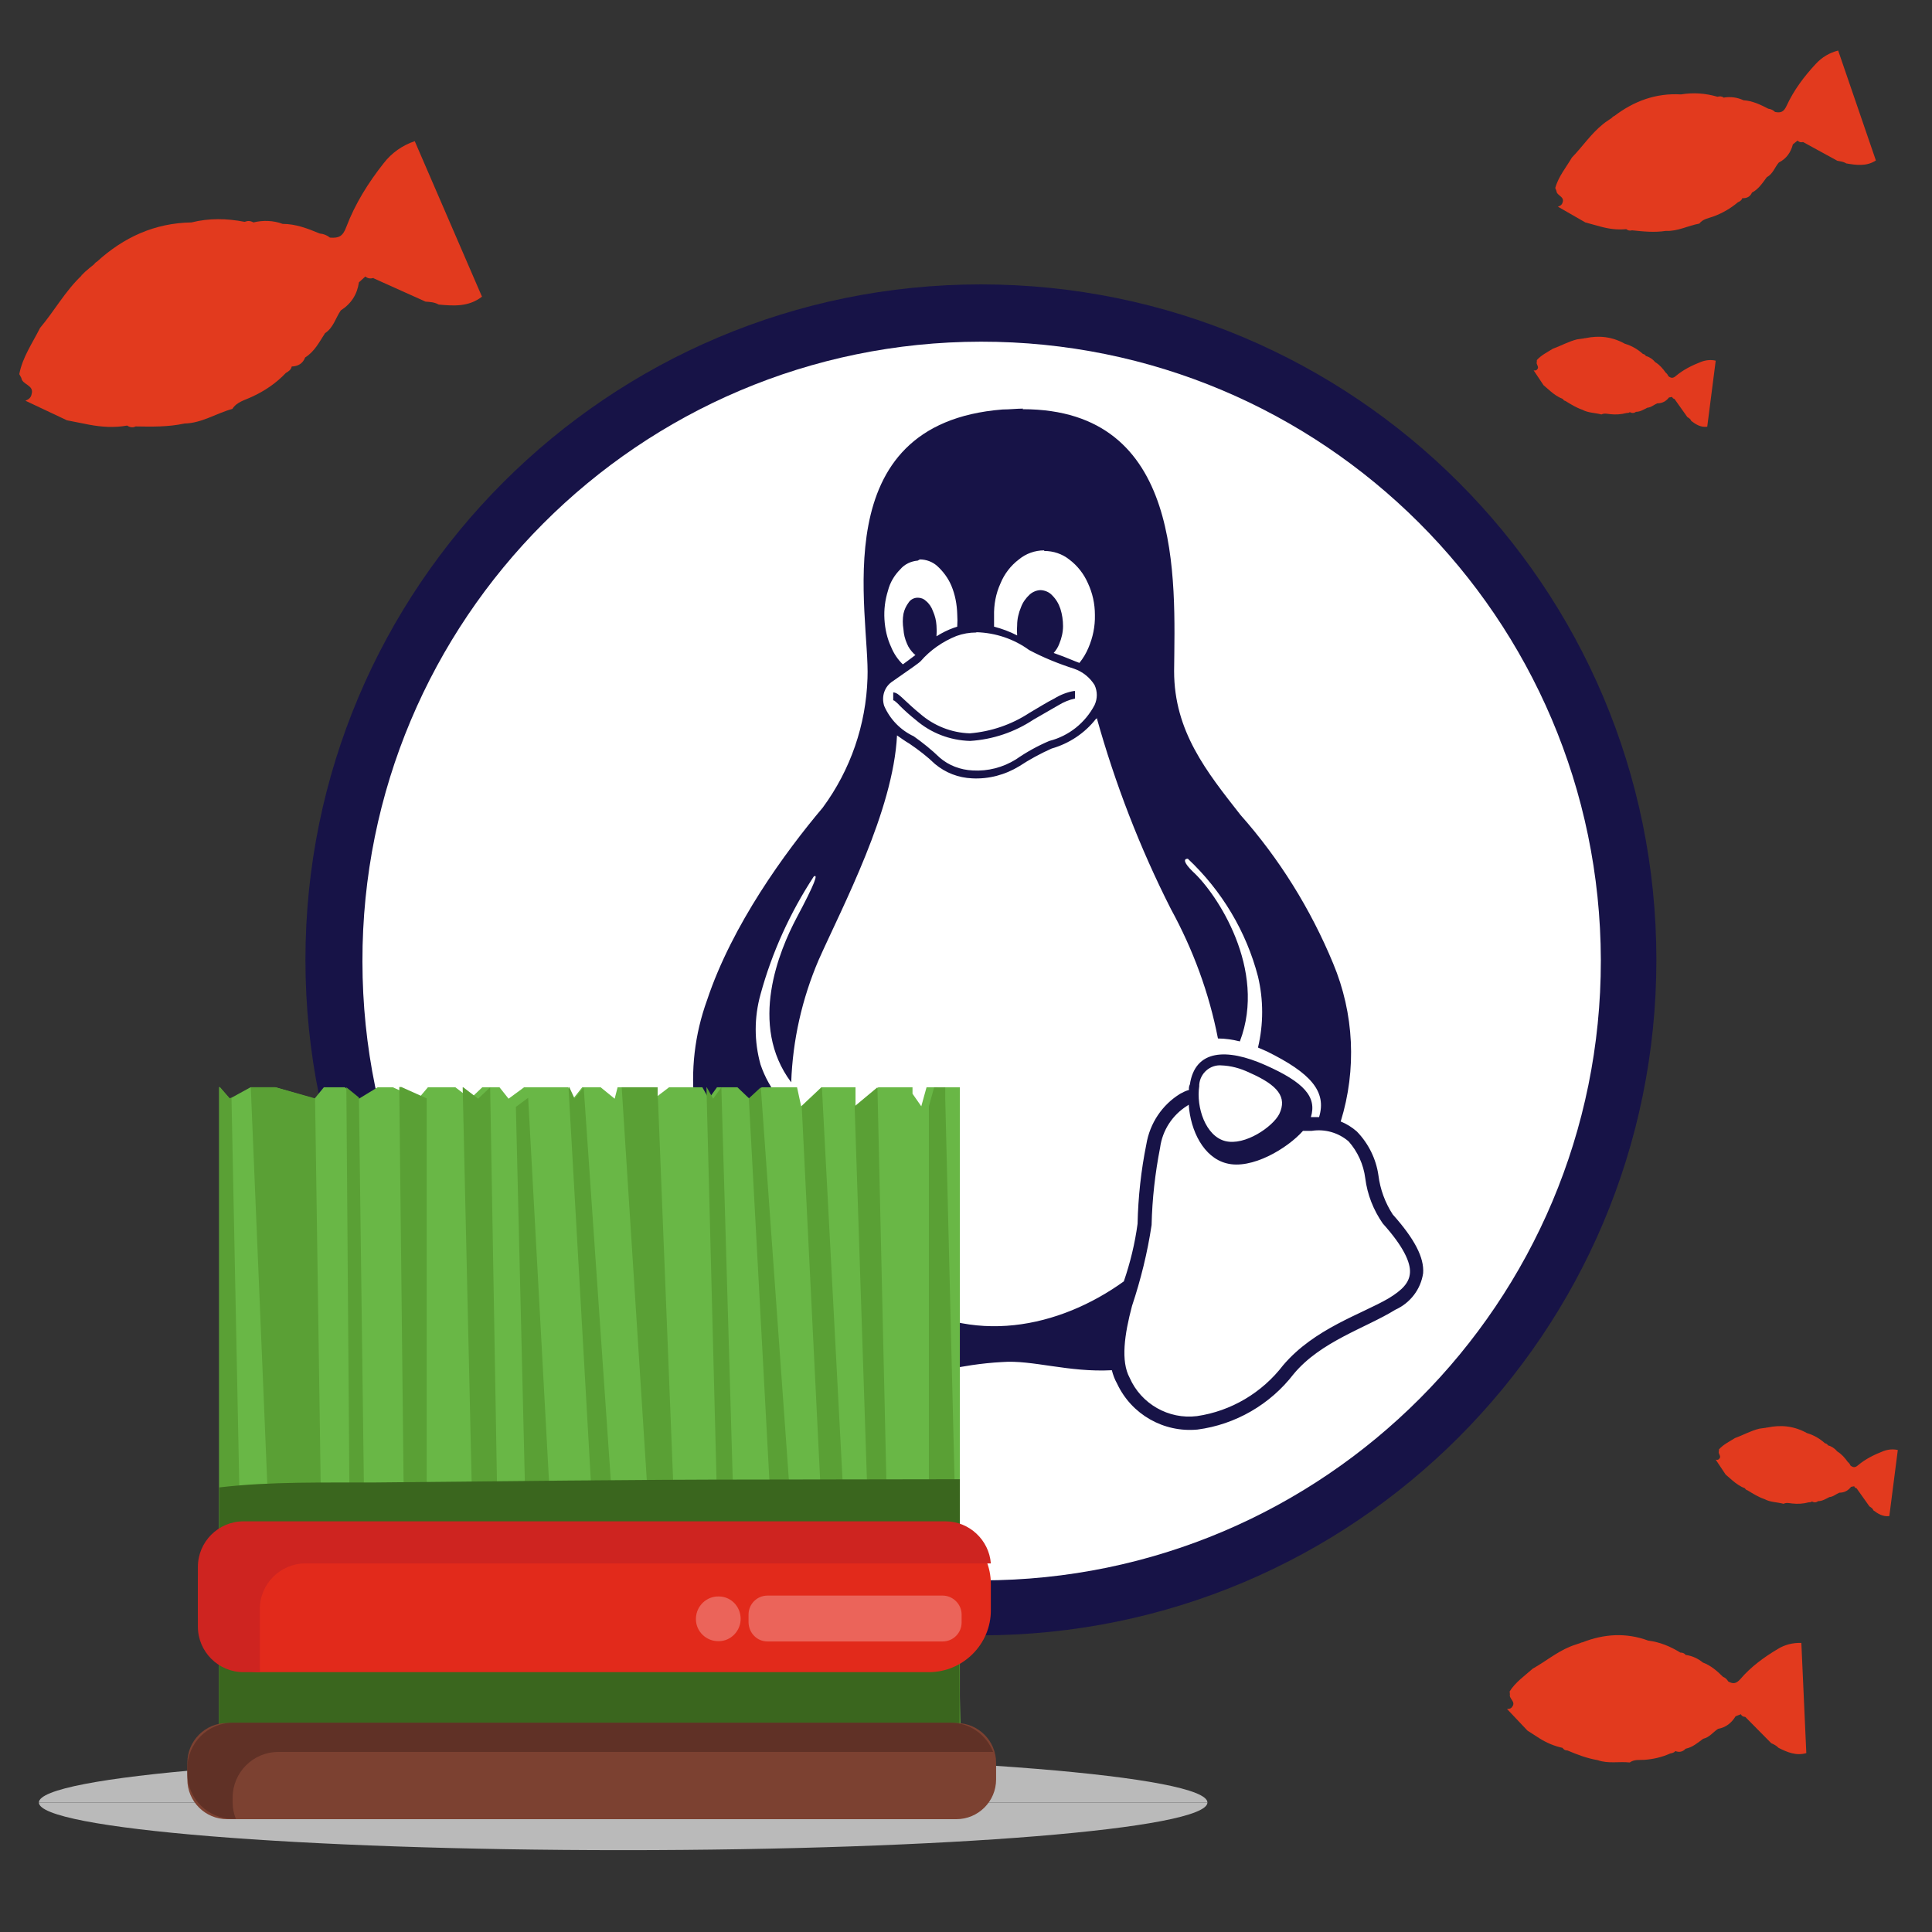
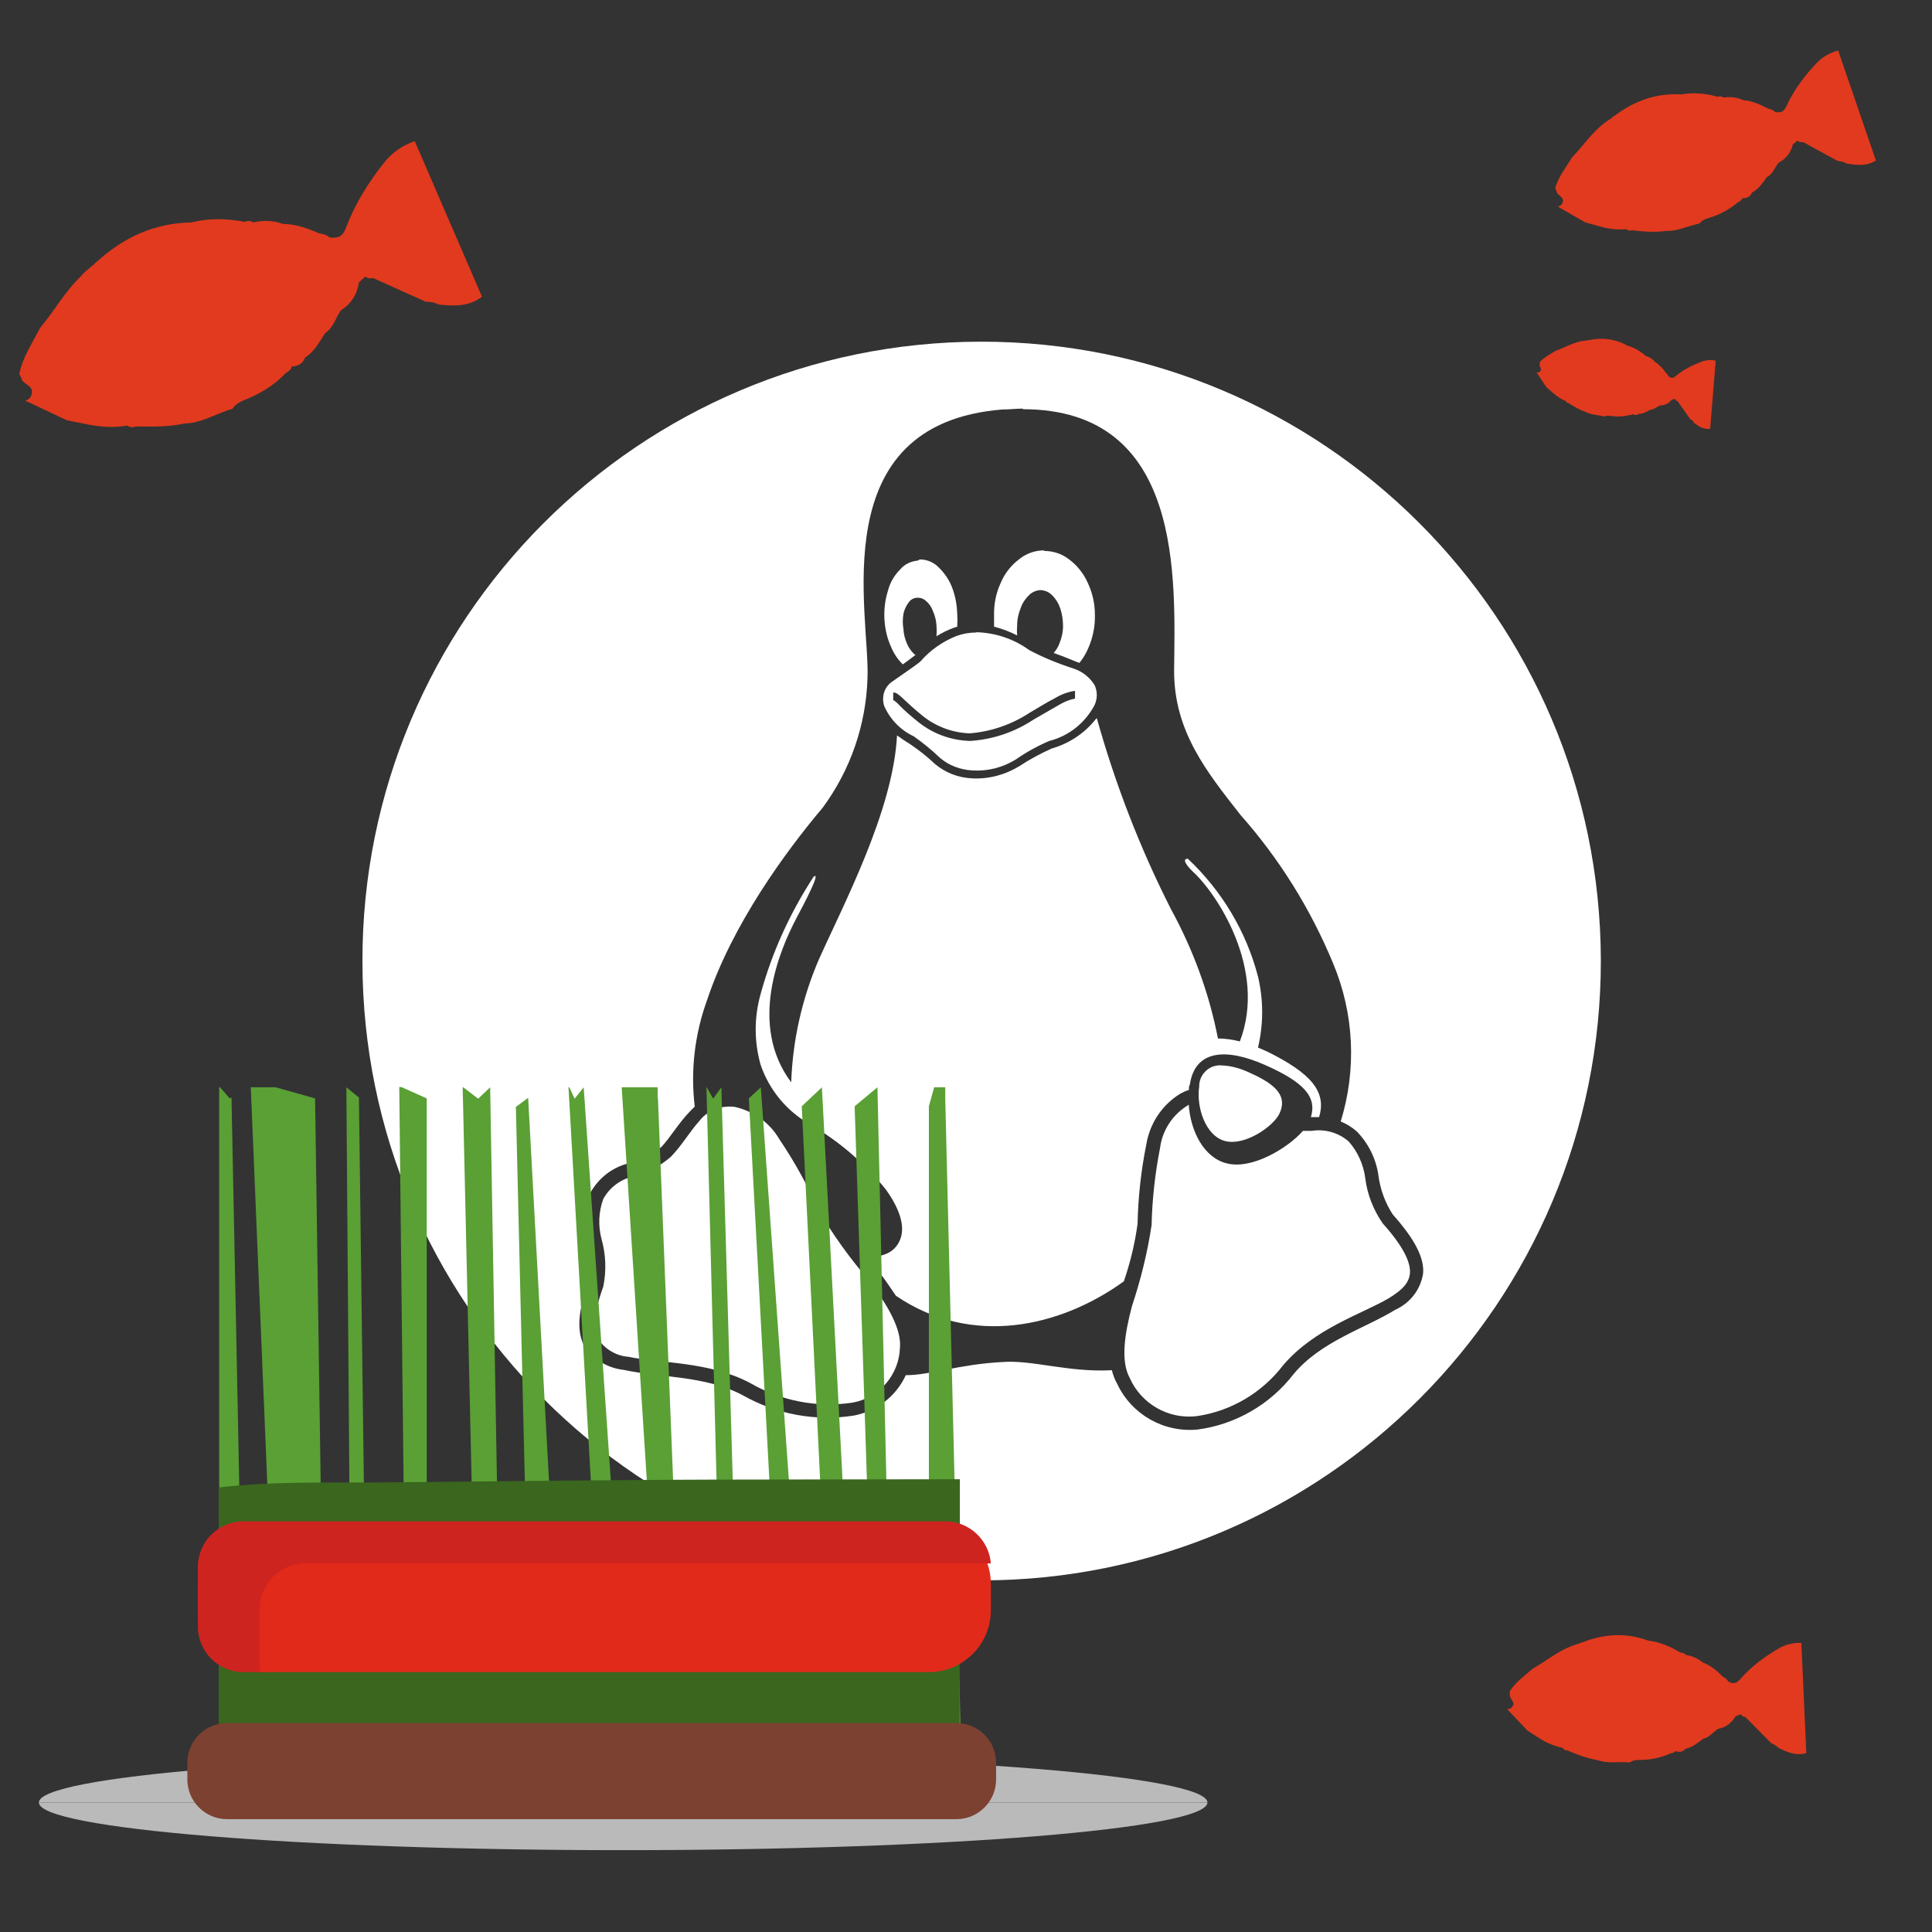
<svg xmlns="http://www.w3.org/2000/svg" version="1.1" id="Layer_1" x="0px" y="0px" viewBox="0 0 661 661" style="enable-background:new 0 0 661 661;" xml:space="preserve">
  <rect x="0" y="0" width="661" height="661" fill="#333333" stroke="none" />
  <style type="text/css">
	.st0{fill:#171347;}
	.st1{fill:#FFFFFF;}
	.st2{fill-rule:evenodd;clip-rule:evenodd;fill:#E23A1E;}
	.st3{fill-rule:evenodd;clip-rule:evenodd;fill:#BABABA;}
	.st4{fill-rule:evenodd;clip-rule:evenodd;fill:#69B746;}
	.st5{fill-rule:evenodd;clip-rule:evenodd;fill:#5AA035;}
	.st6{fill-rule:evenodd;clip-rule:evenodd;fill:#3A661E;}
	.st7{fill-rule:evenodd;clip-rule:evenodd;fill:#7C4131;}
	.st8{fill-rule:evenodd;clip-rule:evenodd;fill:#603126;}
	.st9{fill-rule:evenodd;clip-rule:evenodd;fill:#E22A1B;}
	.st10{fill-rule:evenodd;clip-rule:evenodd;fill:#CE2420;}
	.st11{fill-rule:evenodd;clip-rule:evenodd;fill:#FFEEEE;fill-opacity:0.3;}
</style>
-   <path id="path5016" class="st0" d="M566.7,328.4c0,127.6-103.5,231.1-231.1,231.1S104.5,456,104.5,328.4S208,97.3,335.6,97.3  S566.7,200.7,566.7,328.4z" />
  <g id="g4367">
    <path id="path4846" class="st1" d="M335.6,116.9C218.6,117,123.8,212,124,329C124.1,446,219,540.8,336,540.7   c117-0.1,211.8-95.1,211.7-212.1c0-0.1,0-0.2,0-0.2l0,0C547.4,211.4,452.5,116.8,335.6,116.9z M349.9,140   c55.2,0,52.1,58.2,51.8,89.6c0,20.6,11.1,34.4,22.7,49.2c13.3,15,24,32.2,31.7,50.8c7.2,17.2,8.1,36.3,2.6,54.1   c2,0.8,3.9,2,5.5,3.4l0,0c4,4.1,6.6,9.4,7.4,15c0.6,4.8,2.3,9.4,4.9,13.4l0,0c7.5,8.4,10.8,14.8,10.4,20.1   c-0.8,5.5-4.4,10.2-9.5,12.5c-10.2,6.3-25.5,10.8-34.8,22l-1.8-1.5l1.8,1.5c-8,10.4-19.9,17.3-32.9,19   c-11.6,1.1-22.6-5.2-27.5-15.7l0,0c-0.8-1.4-1.4-3-1.8-4.6c-14.8,0.8-27.3-3.6-37.5-2.8c-15,0.8-24.6,4.5-33,4.5   c-3.3,7.2-9.9,12.3-17.7,13.8c-13.1,2.1-26.6-0.4-38.2-7l0,0c-12.6-6.7-28.7-6-40.5-8.6c-5.6-0.6-10.7-3.6-13.7-8.4   c-2.5-4.9-2.1-11.8,1.6-21.6c0.8-4.7,0.7-9.6-0.4-14.3c-1.4-5.5-1.1-11.3,1.1-16.5l0,0c2.7-4.8,7.3-8.4,12.6-9.8   c4.2-1,8.2-3,11.6-5.7c3.1-3.3,5.9-8.2,9.8-12.2l1.6-1.6c-1.5-12.3,0-24.8,4.2-36.4c8.6-25.8,26.7-50.6,39.6-65.9   c9.5-12.9,14.8-28.3,15.3-44.3c0.9-21.8-15.5-87,46.2-91.9c2.4,0,4.9-0.3,7-0.3L349.9,140z M357.2,188.3c-3.1,0-6.2,1.1-8.6,3.1   c-2.8,2.1-5,5-6.3,8.2c-1.6,3.5-2.3,7.3-2.2,11.2v3.6c2.7,0.7,5.4,1.7,7.9,3c-0.1-1.2-0.1-2.3,0-3.5l0,0c0-2.1,0.5-4.2,1.3-6.1   c0.6-1.7,1.7-3.2,3-4.4c1-0.9,2.4-1.5,3.8-1.5l0,0c1.5,0.1,2.9,0.7,3.9,1.8c1.3,1.3,2.2,2.8,2.8,4.6c0.6,1.9,0.9,3.9,0.9,5.9l0,0   c0,2.1-0.5,4.2-1.3,6.1c-0.4,1.1-1.1,2.2-1.9,3.1c2,0.7,4.4,1.6,7.5,2.9l1.3,0.5c1.3-1.6,2.3-3.3,3.1-5.2c1.5-3.5,2.3-7.3,2.2-11.2   v-0.1c0-3.7-0.8-7.4-2.4-10.8c-1.4-3.2-3.6-6-6.4-8.1c-2.4-1.9-5.4-2.9-8.5-2.9L357.2,188.3z M314,191.8c-2.3,0.2-4.5,1.2-6,3   c-2,2-3.5,4.5-4.2,7.3c-1,3.2-1.4,6.5-1.2,9.8l0,0c0.2,3.3,0.9,6.5,2.3,9.5c0.9,2.2,2.3,4.3,4,5.9l1.9-1.4l2.4-1.8l-0.5-0.4   c-1-1-1.9-2.2-2.4-3.5c-0.7-1.6-1.1-3.2-1.2-4.9l0,0c-0.3-1.8-0.3-3.6,0-5.3c0.3-1.4,0.9-2.7,1.8-3.9c0.6-0.9,1.6-1.5,2.8-1.6h0.4   c1,0,2,0.4,2.7,1.1c1.1,0.9,1.9,2.1,2.4,3.5c0.7,1.6,1.1,3.2,1.2,4.9l0,0c0.1,1.2,0.1,2.5,0,3.7c1.9-1.2,3.9-2.2,5.9-2.9l1.2-0.4   c0.1-1.4,0.1-2.9,0-4.3c-0.1-3.3-0.7-6.6-2-9.7c-1.1-2.6-2.8-4.9-4.9-6.8c-1.6-1.4-3.7-2.2-5.9-2.2L314,191.8z M334,216.4   c-2.3,0-4.6,0.4-6.8,1.2c-4.7,1.9-8.9,4.8-12.2,8.6c-0.5,0.5-1.1,0.9-2.6,2l-7,4.9c-2.8,1.8-3.9,5.2-2.9,8.4   c2,4.6,5.6,8.3,10.1,10.4l0,0c3.1,2.2,6.1,4.6,8.9,7.3c3.1,2.7,7.1,4.2,11.3,4.4c5.2,0.3,10.3-1,14.8-3.8c3.6-2.5,7.4-4.6,11.4-6.3   l0,0c6.7-1.7,12.3-6.2,15.5-12.3c1-2.2,1-4.6,0-6.8c-1.6-2.6-4.1-4.6-7-5.6c-5.3-1.7-10.5-3.8-15.4-6.4c-5.2-3.8-11.5-5.9-18-6.1   L334,216.4z M367.8,236.4v2.6c-2,0.4-3.9,1.2-5.7,2.3l-8.5,4.9c-6.5,4.3-13.9,6.8-21.7,7.3c-6.9-0.2-13.4-2.7-18.6-7.2   c-1.9-1.5-3.8-3.2-5.5-4.9c-0.5-0.6-1.1-1.1-1.7-1.6c-0.2-0.1-0.3-0.2-0.5-0.2c0-0.2,0-0.5,0-0.7v-2c0.7,0,1.4,0.4,2,0.9   c0.6,0.5,1.3,1.1,1.9,1.7c1.4,1.3,3.2,3,5.3,4.7c4.7,4.1,10.7,6.5,17,6.7c7.3-0.6,14.3-3,20.4-7c3.1-1.8,5.9-3.6,8.5-4.9   c2.1-1.3,4.4-2.2,6.8-2.6L367.8,236.4z M375,245.9c-3.8,4.9-9.2,8.5-15.2,10.2c-3.8,1.7-7.5,3.7-11,6c-4.9,3-10.5,4.5-16.2,4.2   c-4.7-0.2-9.1-1.9-12.7-4.9c-2.7-2.6-5.7-4.9-8.8-7c-1.1-0.6-3.5-2.3-4.2-2.8c-1.3,25.8-18.5,58.2-26.8,76.8   c-5.7,13.3-8.9,27.5-9.4,41.9c-14.8-19.7-4-45.2,1.8-56.2c6.4-12,7.5-15.3,5.9-14.2c-8.1,12.4-14.3,26-18.2,40.3   c-2.2,7.9-2.2,16.1,0,24c2.9,8.6,8.9,15.9,16.8,20.4c10,5.8,18.9,13.4,26.1,22.4c4.9,6.8,6.6,12.8,4.9,17c-0.8,2.2-2.5,4-4.6,4.9   c-2.1,0.9-4.4,1.3-6.7,1.3l4,4.9c2.1,2.7,4,5.5,5.8,8.2c25.8,17.6,56.1,10.9,78-4.9c2.2-6.4,3.8-13,4.7-19.7   c0.2-9.2,1.2-18.3,3-27.2c1.2-7.2,5.4-13.5,11.6-17.3c0.9-0.5,1.9-1,3-1.3c-0.1-0.7,0-1.3,0.3-1.9c1.8-11.9,12.5-12.5,25.8-6.6   s17.7,10.9,15.6,17.8h2.8c2.7-8.8-2.9-15.1-17.9-22.5l-3-1.3c1.9-8,1.9-16.3,0-24.3c-4-15.4-12.4-29.4-24-40.3   c-1.6,0-1.4,1.4,1.8,4.5c8.1,7.4,25.4,33.4,16,58c-2.4-0.6-5-1-7.5-1c-3-15.5-8.5-30.4-16.1-44.3c-10.6-20.9-19.1-42.9-25.4-65.5   V245.9z M417.9,364.5c-3.9-0.3-7.3,2.7-7.6,6.6c0,0,0,0,0,0v0.5c-1.1,7.3,2.2,17.1,8.9,18.8c6.7,1.7,16.3-4.9,18.5-9.3   c2.7-5.7-0.4-9.8-10.2-14.1c-3.1-1.5-6.4-2.4-9.8-2.5L417.9,364.5z M406.8,377.9l-0.6,0.4c-5.1,3.2-8.5,8.4-9.3,14.4   c-1.7,8.7-2.7,17.5-2.9,26.4l0,0c-1.4,9.4-3.7,18.7-6.7,27.7c-2.6,9.8-3.9,18.9-0.8,24.6l0,0c3.9,8.9,13.3,14.3,23,13.1   c11.7-1.7,22.3-8,29.5-17.4c10.7-12.6,26.9-17.5,36.1-22.9c4.6-2.8,7.1-5.3,7.3-8.8c0.2-3.4-2.1-8.8-9.3-16.8l0,0   c-3.2-4.6-5.3-9.9-6-15.5c-0.6-4.7-2.6-9.1-5.7-12.6l0,0c-3.5-3-8.1-4.3-12.6-3.6h-3c-5.3,6-17.6,13.4-26.2,11.1   c-7.8-2-12.3-11.1-12.9-20.1L406.8,377.9z M249.1,378.6c-3.9,0.1-7.5,1.9-9.8,4.9c-3.2,3.5-6,8.4-9.8,12.3l0,0   c-3.8,3.3-8.4,5.6-13.3,6.8c-4.2,1.1-7.7,3.8-9.8,7.6l0,0c-1.6,4.4-1.8,9.2-0.6,13.7c1.5,5.3,1.7,10.9,0.6,16.3l0,0   c-3.4,9.3-3.4,14.8-1.8,17.9c2.4,3.5,6.2,5.8,10.4,6.1c10.8,2.3,27.6,1.5,41.7,9c10.5,6.1,22.8,8.5,34.9,6.7   c9.2-1.6,16-9.5,16.3-18.8l0,0c0.6-6.4-4.3-14.8-10.7-23.1c-6.4-7.5-12.2-15.5-17.2-24l0,0c-3.7-8.5-8.2-16.6-13.4-24.3   c-3.2-5.5-8.6-9.4-14.8-10.9c-0.8-0.2-1.5-0.2-2.3-0.2L249.1,378.6z" />
  </g>
  <path class="st2" d="M616.3,562.1c-2.9-0.1-5.7,0.6-8.1,2.1c-4.7,2.8-9.2,6.1-12.7,10.2c-1.5,1.7-2.5,1.8-4.2,0.9l0,0  c-0.4-0.7-1-1.3-1.8-1.6c-2-2-4.2-3.9-6.9-4.9c-1.7-1.4-3.7-2.3-5.9-2.6c-0.4-0.6-1.1-0.8-1.8-0.8c-3.4-2.1-7-3.6-11-4.1  c-7.6-2.8-15.1-2.3-22.5,0.6c-0.3,0-0.6,0.2-0.9,0.3c-0.8,0.3-1.6,0.5-2.4,0.8c-0.3,0.1-0.7,0.3-1,0.4c0-0.1,0-0.2,0-0.3l0,0.3  c-4.6,1.9-8.4,5.1-12.7,7.5c-2.8,2.5-5.9,4.6-7.9,7.8l0.1,1c-0.4,1.5,2.1,2.5,0.8,4.2c-0.4,0.7-1.1,0.8-1.8,0.8l7,7.4l0,0l4.2,2.7  c2.4,1.5,5,2.6,7.8,3.2c0.4,0.6,0.9,0.9,1.7,0.9c3.3,1.4,6.7,2.7,10.3,3.3c3.6,1.3,7.4,0.4,11,0.8c1.5-1.1,3.3-0.8,4.9-0.9  c3.1-0.2,6.1-0.9,9-2.2c0.7-0.1,1.3-0.3,1.7-0.8c1.3,0.5,2.5,0.3,3.5-0.8l0,0c2.4-0.5,4.1-2,6-3.4v0c2.2-0.5,3.4-2.3,5.1-3.4  c2.7-0.5,4.6-2,6-4.3l1.8-0.7c0.3,0.6,0.8,0.9,1.5,0.9l0,0l8.9,9c0.9,0.4,1.7,0.8,2.4,1.5c0,0,0.1,0.1,0.1,0.1l0,0  c3,1.5,6,2.8,9.5,1.8" />
  <path class="st3" d="M13.3,616.7c0-9,89.5-16.3,199.9-16.3s199.9,7.3,199.9,16.3" />
  <path class="st3" d="M413.1,616.7c0,9-89.5,16.3-199.9,16.3s-199.9-7.3-199.9-16.3" />
-   <path class="st4" d="M320.8,375.9V372H317l-1.8,6.5l-3-4.3V372h-11.7l-7.8,6.5V372h-11.7l-6.9,6.5l-1.4-6.5h-12.1l-4.2,3.9l-4.1-3.9  h-7l-2.8,3.9l-2.2-3.9h-11.4l-5.1,3.9V372h-12.5l-1,3.9l-4.8-3.9h-6.3l-3.1,3.9l-1.7-3.9h-15.1l-5.3,3.9l-3.1-3.9H165l-4.1,3.9  l-5.1-3.9h-9.4l-3.3,3.9l-8.7-3.9h-5.2l-6.4,3.9L118,372h-7.2l-3.2,3.9L94.2,372h-8.5l-7.1,3.9l-3.4-3.9H75v237.8h253.4V372h-5.2  L320.8,375.9z" />
  <path class="st5" d="M260.3,372l-4.1,3.8l12.6,234.1h8.5L260.3,372z M317.8,609.8h11.3l-5.7-234V372h-3.8l-1.8,6.5V609.8z   M180.7,375.6l-4.2,3.1l5.6,234.1h11.5L180.7,375.6z M79.2,375.5l-0.6,0.3l-3.4-3.9H75v237.8h8.9L79.2,375.5z M122.8,375.5l-4.3-3.5  l1.8,237.7h5.5L122.8,375.5z M293.7,609.8L281.2,372l-6.9,6.5l11.4,231.4H293.7z M300,609.8h5.6L300.2,372l-7.8,6.5L300,609.8z   M158.5,372h-0.2l5.4,237.8h8.1L167.7,372l-4.1,3.9L158.5,372z M241.8,372h-0.1l6.1,237.8h5.9L246.8,372l-2.8,3.9L241.8,372z   M85.8,372l9.9,237.8h15.5l-3.4-234L94.3,372H85.8z M136.6,372l2.6,237.8h6.8v-234l-8.7-3.9H136.6z M194.8,372h-0.3l13.5,237.8h8.1  L199.7,372l-3.1,3.9L194.8,372z M212.7,372l15.2,237.8h6.5l-9.3-234.1l-0.1,0.1V372H212.7z" />
  <path class="st6" d="M328.3,506.1l-4.3,0l-64.7,0.1c-43.6,0-87.2,0.6-130.7,1c-17.5,0.1-35.9-0.4-53.6,1.7v22.4  c3.6,0.2,7.3,0.3,10.9,0.5c11.2,0.6,22.4,0.8,33.7,1.1c21.6,0.5,43.2,0.4,64.7,0.6c43.6,0.4,87.2,0.5,130.7,0.6l13.4,0V506.1z   M328.3,561.7c-8.2-0.2-16.3-0.4-24.5-0.4l-64.4-0.4c-43.4-0.3-86.8-0.3-130.2-0.3c-11.5,0-22.9-0.2-34.3,0.1v40.9  c12.3-0.1,24.5-0.2,36.8-0.4c25.5-0.4,50.9-0.9,76.4-1.6c46.8-1.4,93.5-3.4,140.2-6C328.3,593.5,328.3,561.7,328.3,561.7z" />
  <path class="st7" d="M327.2,622.4H77.7c-7.5,0-13.6-6.1-13.6-13.6v-5.7c0-7.5,6.1-13.6,13.6-13.6h249.5c7.5,0,13.6,6.1,13.6,13.6  v5.7C340.8,616.3,334.7,622.4,327.2,622.4" />
-   <path class="st8" d="M79.6,616.8V615c0-8.6,7-15.6,15.6-15.6h244.6c-2.3-5.8-7.9-10-14.5-10H79.7c-8.6,0-15.6,7-15.6,15.6v1.7  c0,8.6,7,15.6,15.6,15.6h1C80,620.6,79.6,618.7,79.6,616.8" />
  <path class="st9" d="M317.8,572.1H89c-11.7,0-21.3-9.6-21.3-21.3v-8.9c0-11.7,9.6-21.3,21.3-21.3h228.7c11.7,0,21.3,9.6,21.3,21.3  v8.9C339.1,562.5,329.5,572.1,317.8,572.1" />
  <path class="st10" d="M88.9,570.9v-20.4c0-8.6,7-15.6,15.6-15.6H339c-0.6-8-7.4-14.4-15.5-14.4H83.3c-8.6,0-15.6,7-15.6,15.6v20.4  c0,8.6,7,15.6,15.6,15.6H89C89,571.7,88.9,571.3,88.9,570.9" />
-   <path class="st11" d="M322.5,561.6h-59.9c-3.6,0-6.4-2.9-6.5-6.5v-2.7c0-3.6,2.9-6.5,6.5-6.5h59.9c3.5,0,6.5,2.9,6.5,6.5v2.7  C329,558.7,326.1,561.6,322.5,561.6 M253.4,553.7c0.1,4.2-3.3,7.8-7.5,7.8c-4.2,0.1-7.8-3.3-7.8-7.5c0-0.1,0-0.2,0-0.3  c0.1-4.2,3.6-7.6,7.8-7.5C250,546.2,253.3,549.5,253.4,553.7" />
-   <path class="st2" d="M649.3,496.1c-1.7-0.4-3.4-0.2-5,0.4c-3.1,1.2-6.1,2.7-8.6,4.8c-1,0.9-1.7,0.8-2.6,0.1l0,0  c-0.2-0.5-0.5-0.9-0.9-1.2c-1-1.4-2.1-2.7-3.6-3.6c-0.8-1-2-1.8-3.2-2.1c-0.2-0.4-0.5-0.6-1-0.7c-1.8-1.6-3.8-2.8-6.2-3.5  c-4.3-2.4-8.8-2.9-13.5-1.9c-0.2,0-0.4,0-0.6,0.1c-0.5,0.1-1,0.1-1.5,0.2c-0.2,0-0.4,0.1-0.7,0.1c0-0.1,0-0.1,0-0.2l0,0.2  c-2.9,0.7-5.5,2.2-8.3,3.2c-1.9,1.2-4,2.2-5.5,3.9l0,0.6c-0.4,0.9,1,1.7,0.1,2.6c-0.3,0.4-0.7,0.4-1.2,0.3l3.4,5.1l0,0l2.3,2  c1.3,1.1,2.7,2.1,4.3,2.7c0.2,0.4,0.5,0.6,0.9,0.7c1.8,1.1,3.7,2.3,5.8,3c2,1.1,4.3,1,6.5,1.6c1-0.5,2-0.2,3-0.1  c1.9,0.2,3.7,0.1,5.6-0.4c0.4,0,0.8,0,1.1-0.3c0.7,0.4,1.5,0.4,2.1-0.1l0,0c1.5,0,2.7-0.8,3.9-1.4l0,0c1.3-0.1,2.2-1,3.4-1.5  c1.7,0,3-0.7,4-2l1.1-0.2c0.1,0.4,0.4,0.6,0.8,0.7l0,0l4.4,6.2c0.5,0.3,1,0.6,1.3,1.2c0,0,0,0.1,0,0.1l0,0c1.6,1.2,3.3,2.3,5.5,2" />
  <path class="st2" d="M141.9,48.3c-4.2,1.4-7.9,4-10.6,7.5c-5.3,6.7-9.8,13.9-12.8,21.8c-1.2,3.3-2.6,3.9-5.5,3.7l-0.1,0  c-1-0.8-2.2-1.3-3.5-1.4c-4.1-1.7-8.2-3.3-12.7-3.3c-3.2-1.2-6.7-1.3-10-0.5c-1-0.6-2-0.6-3-0.2c-6.1-1.2-12.2-1.3-18.2,0.2  c-12.6,0.2-23.2,5.1-32.3,13.4c-0.4,0.2-0.8,0.6-1.1,1c-1,0.8-2,1.6-3,2.5c-0.4,0.4-0.8,0.8-1.2,1.2c-0.1-0.2-0.1-0.3-0.2-0.4  l0.2,0.5c-5.6,5.3-9.3,12.1-14.2,17.9c-2.6,5.2-6,10-7.1,15.8l0.7,1.3c0.3,2.4,4.5,2.4,3.5,5.6c-0.2,1.2-1.1,1.8-2.1,2.2l14.2,6.7  l0,0l7.6,1.5c4.3,0.8,8.6,1.1,13,0.3c0.9,0.6,1.9,0.8,2.9,0.3c5.6,0.1,11.2,0.2,16.7-1c5.9-0.1,10.9-3.5,16.4-5  c1.5-2.4,4.3-3,6.6-4.1c4.4-2,8.4-4.7,11.7-8.2c0.9-0.5,1.8-1.1,2-2.2c2.2-0.1,3.8-1,4.6-3.1l0,0c3.2-2,4.8-5.2,6.8-8.3l0,0  c2.9-1.9,3.6-5.2,5.4-7.8c3.6-2.3,5.6-5.5,6.2-9.6l2.2-2c0.8,0.7,1.7,0.8,2.8,0.5l0,0.1l17.8,8c1.5,0.1,3,0.2,4.3,0.9  c0.1,0,0.1,0.1,0.2,0.1l0,0c5.2,0.5,10.3,0.8,14.8-2.7" />
-   <path class="st2" d="M587,123.4c-1.7-0.4-3.4-0.2-5,0.4c-3.1,1.2-6.1,2.7-8.6,4.8c-1,0.9-1.7,0.8-2.6,0.1l0,0  c-0.2-0.5-0.5-0.9-0.9-1.2c-1-1.4-2.1-2.7-3.6-3.6c-0.8-1-2-1.8-3.2-2.1c-0.2-0.4-0.5-0.6-1-0.7c-1.8-1.6-3.8-2.8-6.2-3.5  c-4.3-2.4-8.8-2.9-13.5-1.9c-0.2,0-0.4,0-0.6,0.1c-0.5,0.1-1,0.1-1.5,0.2c-0.2,0-0.4,0.1-0.7,0.1c0-0.1,0-0.1,0-0.2l0,0.2  c-2.9,0.7-5.5,2.2-8.3,3.2c-1.9,1.2-4,2.2-5.5,3.9l0,0.6c-0.4,0.9,1,1.7,0.1,2.6c-0.3,0.4-0.7,0.4-1.2,0.3l3.4,5.1l0,0l2.3,2  c1.3,1.1,2.7,2.1,4.3,2.7c0.2,0.4,0.5,0.6,0.9,0.7c1.8,1.1,3.7,2.3,5.8,3c2,1.1,4.3,1,6.5,1.6c1-0.5,2-0.2,3-0.1  c1.9,0.2,3.7,0.1,5.6-0.4c0.4,0,0.8,0,1.1-0.3c0.7,0.4,1.5,0.4,2.1-0.1l0,0c1.5,0,2.7-0.8,3.9-1.4l0,0c1.3-0.1,2.2-1,3.4-1.5  c1.7,0,3-0.7,4-2l1.1-0.2c0.1,0.4,0.4,0.6,0.8,0.7l0,0l4.4,6.2c0.5,0.3,1,0.6,1.3,1.2c0,0,0,0.1,0,0.1l0,0c1.6,1.2,3.3,2.3,5.5,2" />
+   <path class="st2" d="M587,123.4c-1.7-0.4-3.4-0.2-5,0.4c-3.1,1.2-6.1,2.7-8.6,4.8c-1,0.9-1.7,0.8-2.6,0.1l0,0  c-0.2-0.5-0.5-0.9-0.9-1.2c-1-1.4-2.1-2.7-3.6-3.6c-0.8-1-2-1.8-3.2-2.1c-1.8-1.6-3.8-2.8-6.2-3.5  c-4.3-2.4-8.8-2.9-13.5-1.9c-0.2,0-0.4,0-0.6,0.1c-0.5,0.1-1,0.1-1.5,0.2c-0.2,0-0.4,0.1-0.7,0.1c0-0.1,0-0.1,0-0.2l0,0.2  c-2.9,0.7-5.5,2.2-8.3,3.2c-1.9,1.2-4,2.2-5.5,3.9l0,0.6c-0.4,0.9,1,1.7,0.1,2.6c-0.3,0.4-0.7,0.4-1.2,0.3l3.4,5.1l0,0l2.3,2  c1.3,1.1,2.7,2.1,4.3,2.7c0.2,0.4,0.5,0.6,0.9,0.7c1.8,1.1,3.7,2.3,5.8,3c2,1.1,4.3,1,6.5,1.6c1-0.5,2-0.2,3-0.1  c1.9,0.2,3.7,0.1,5.6-0.4c0.4,0,0.8,0,1.1-0.3c0.7,0.4,1.5,0.4,2.1-0.1l0,0c1.5,0,2.7-0.8,3.9-1.4l0,0c1.3-0.1,2.2-1,3.4-1.5  c1.7,0,3-0.7,4-2l1.1-0.2c0.1,0.4,0.4,0.6,0.8,0.7l0,0l4.4,6.2c0.5,0.3,1,0.6,1.3,1.2c0,0,0,0.1,0,0.1l0,0c1.6,1.2,3.3,2.3,5.5,2" />
  <path class="st2" d="M628.9,17.3c-2.9,0.7-5.6,2.3-7.7,4.6c-4,4.3-7.5,9-9.9,14.2c-1,2.2-2,2.6-4,2.2l0,0c-0.6-0.6-1.4-1-2.3-1.1  c-2.7-1.4-5.4-2.7-8.5-2.9c-2.1-1-4.5-1.3-6.8-0.9c-0.6-0.5-1.3-0.5-2.1-0.3c-4.1-1.2-8.2-1.5-12.5-0.8c-8.6-0.5-16.1,2.3-22.8,7.4  c-0.3,0.1-0.6,0.3-0.8,0.6c-0.7,0.5-1.5,1-2.2,1.5c-0.3,0.2-0.6,0.5-0.9,0.7c0-0.1-0.1-0.2-0.1-0.3l0.1,0.3  c-4.1,3.3-7,7.7-10.6,11.4c-2,3.4-4.6,6.5-5.7,10.4l0.4,1c0.1,1.7,2.9,1.9,2.1,4c-0.2,0.8-0.9,1.2-1.6,1.4l9.4,5.4l0,0l5.1,1.4  c2.9,0.8,5.8,1.2,8.9,0.9c0.6,0.5,1.2,0.6,2,0.4c3.8,0.4,7.6,0.8,11.5,0.2c4.1,0.2,7.6-1.8,11.5-2.5c1.2-1.6,3.1-1.8,4.7-2.4  c3.1-1.1,6-2.8,8.5-4.9c0.7-0.3,1.3-0.7,1.5-1.4c1.5,0.1,2.7-0.5,3.3-1.9l0,0c2.3-1.2,3.6-3.3,5.1-5.3l0,0c2.1-1.1,2.7-3.4,4.1-5  c2.6-1.3,4.1-3.5,4.8-6.2l1.6-1.3c0.5,0.5,1.1,0.7,1.9,0.5l0,0l11.7,6.4c1,0.2,2,0.3,2.9,0.8c0,0,0.1,0.1,0.1,0.1l0,0  c3.5,0.6,7,1.1,10.2-1" />
</svg>